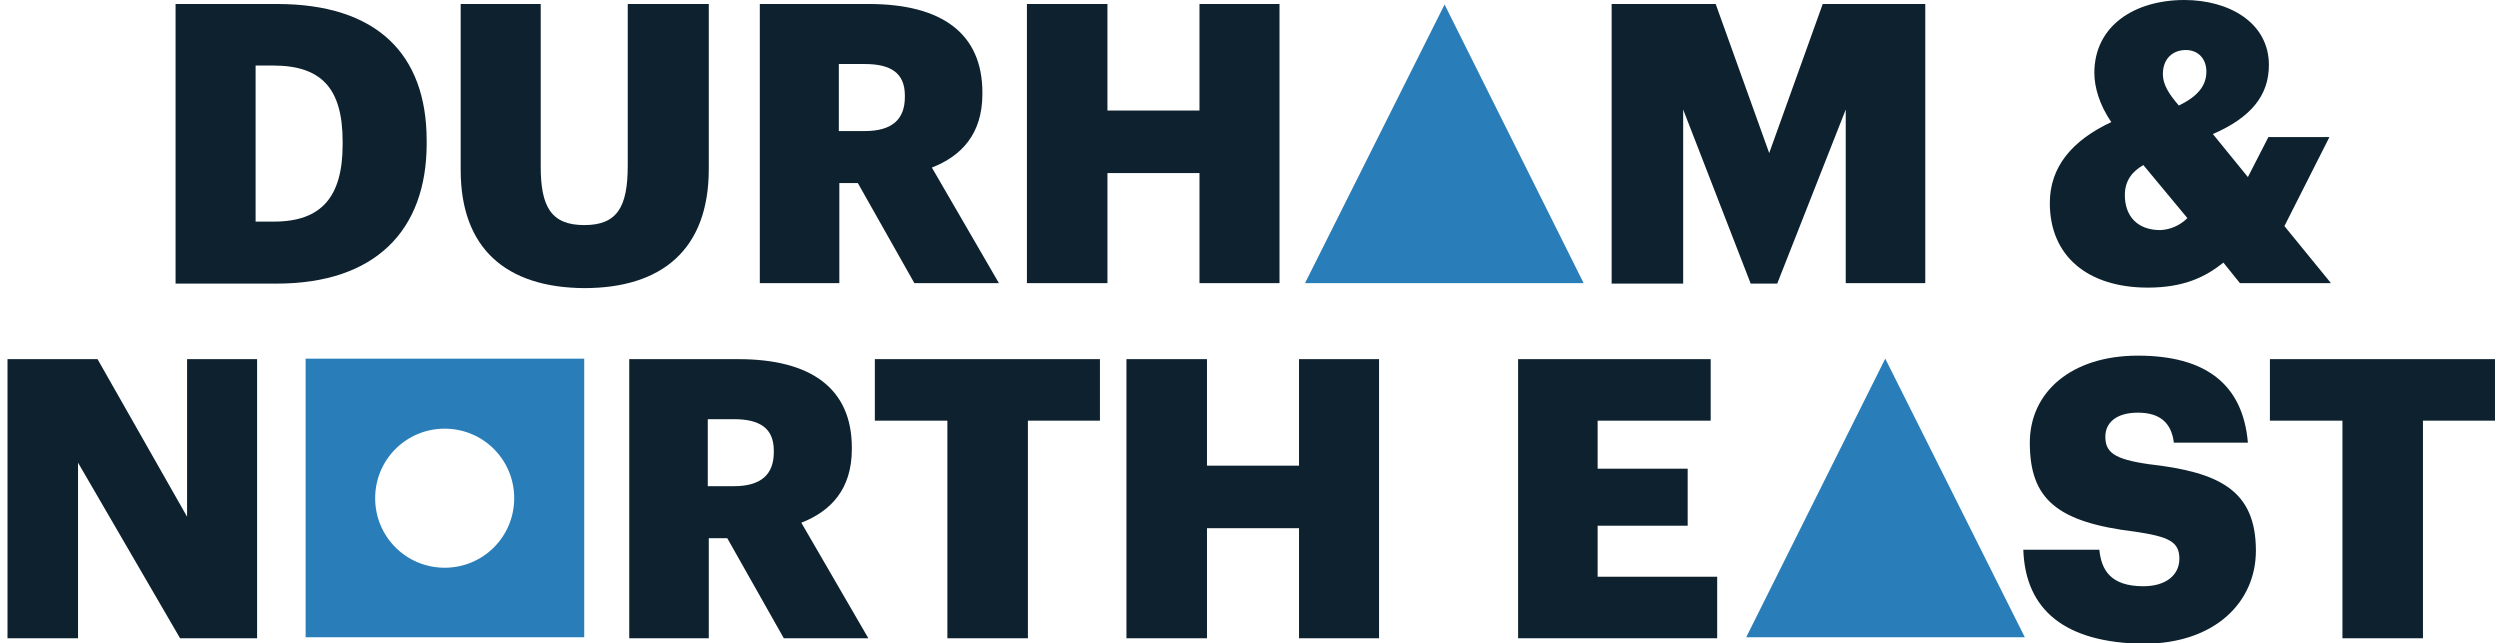
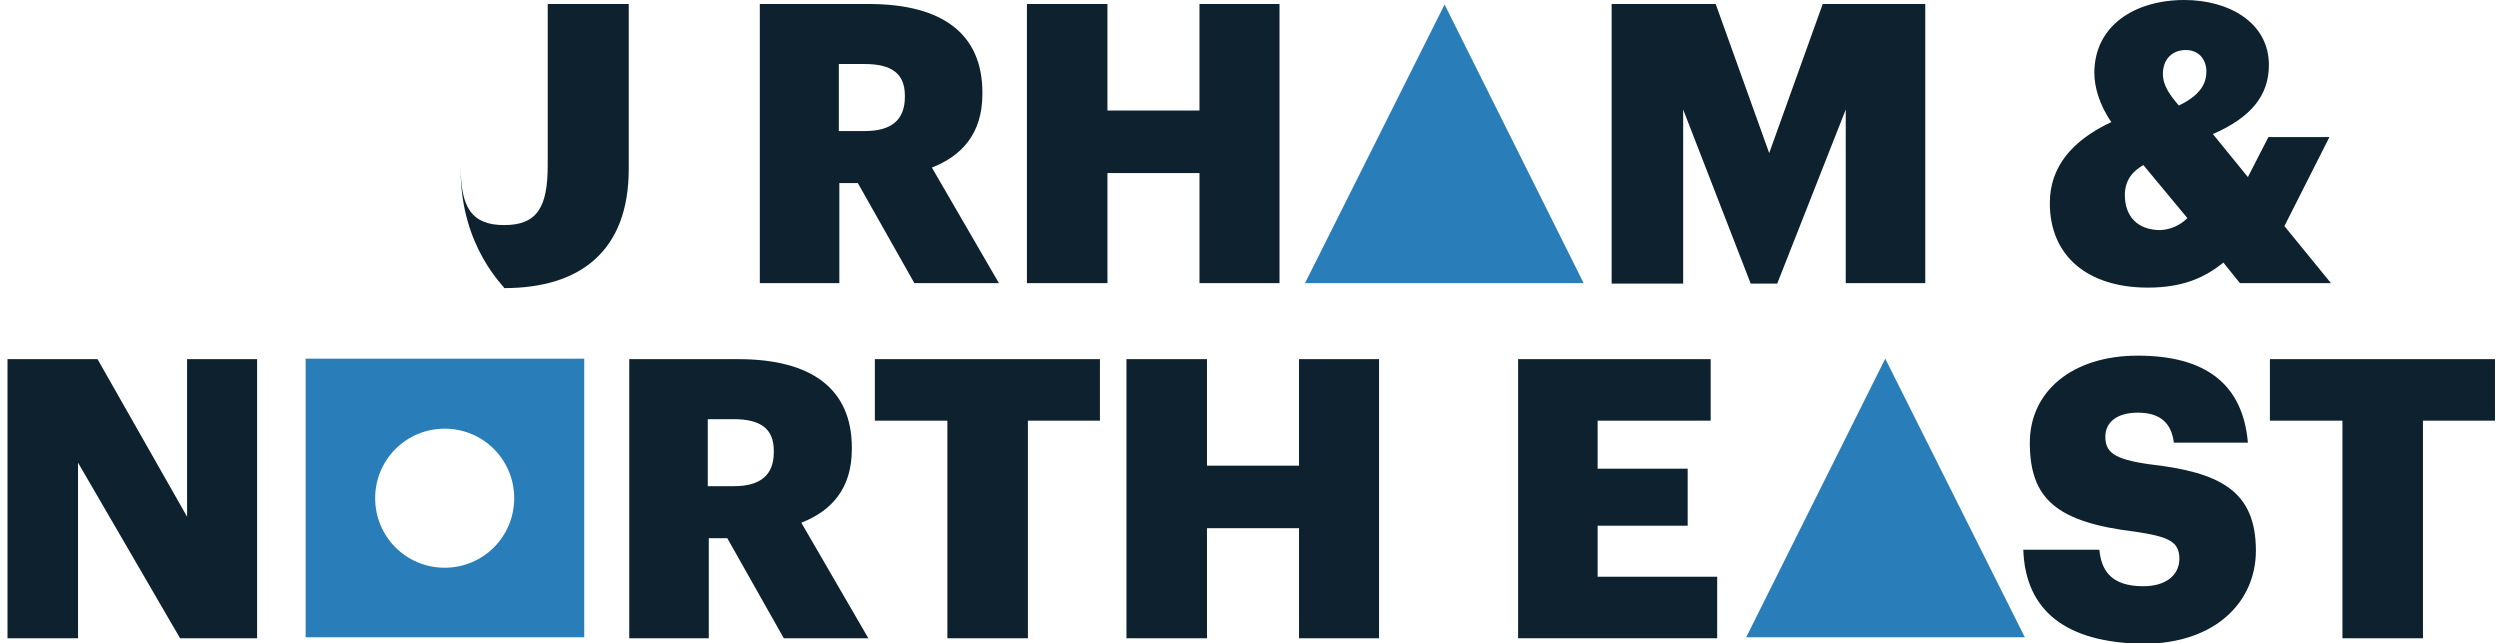
<svg xmlns="http://www.w3.org/2000/svg" version="1.1" id="Layer_1" x="0px" y="0px" viewBox="0 0 499.8 128.6" style="enable-background:new 0 0 499.8 128.6;" xml:space="preserve">
  <style type="text/css">
	.st0{fill:#0D222E;}
	.st1{fill:#297EB9;}
</style>
-   <path class="st0" d="M35.1,0.8h20.3c19.8,0,29.9,9.9,29.9,27.3v0.6c0,17.4-10.3,28-30,28H35.1V0.8z M54.8,44.3  c9.5,0,13.7-5,13.7-15.4v-0.6c0-10.6-4.2-15.2-13.9-15.2h-3.5v31.2H54.8z" />
-   <path class="st0" d="M92.1,34V0.8h16v32.5c0,7.9,2,11.7,8.7,11.7c6.6,0,8.7-3.6,8.7-11.9V0.8h16.2v33c0,16.2-9.5,23.8-24.9,23.8  C101.1,57.5,92.1,49.6,92.1,34z" />
+   <path class="st0" d="M92.1,34V0.8v32.5c0,7.9,2,11.7,8.7,11.7c6.6,0,8.7-3.6,8.7-11.9V0.8h16.2v33c0,16.2-9.5,23.8-24.9,23.8  C101.1,57.5,92.1,49.6,92.1,34z" />
  <path class="st0" d="M151.8,0.8h21.9c14.6,0,22.7,5.9,22.7,17.7v0.3c0,8-4.2,12.4-10.1,14.7l13.4,23.1h-16.9l-11.3-20h-3.7v20h-15.9  V0.8z M172.9,26.2c5.4,0,8-2.3,8-6.8v-0.3c0-4.5-2.8-6.3-8-6.3h-5.2v13.4H172.9z" />
  <path class="st0" d="M205.3,0.8h16.1v21.3h18.4V0.8h16v55.8h-16v-22h-18.4v22h-16.1V0.8z" />
  <path class="st0" d="M322.2,0.8H343l10.7,29.8l10.7-29.8h20.5v55.8H369V21.9l-13.7,34.8H350l-13.5-34.8v34.8h-14.3V0.8z" />
  <path class="st0" d="M456.7,45.2l9.3,11.4h-18.2l-3.3-4.1c-3.5,2.8-7.8,5-15.1,5c-11.9,0-19.6-6.2-19.6-16.9  c0-7.2,4.4-12.5,12.3-16.2c-2.4-3.4-3.4-7.1-3.4-9.8c0-9.5,8.1-14.6,18-14.6c8.9,0,16.9,4.5,16.9,13c0,6.1-3.6,10.5-11.2,13.8l7,8.6  l4.1-8h12.2L456.7,45.2z M437.3,43.6l-8.8-10.6c-2.1,1.2-3.7,3-3.7,6c0,4.1,2.4,7,7.1,7C433.9,45.9,435.8,45.1,437.3,43.6z   M435.6,21.1c3.7-1.8,5.5-3.9,5.5-6.8c0-2.5-1.6-4.3-4.1-4.3c-2.7,0-4.6,1.8-4.6,4.8C432.4,16.9,433.6,18.8,435.6,21.1z" />
  <path class="st0" d="M1.5,71.8h18l17.9,31.5V71.8h14v55.8H36L15.6,92.5v35.1H1.5V71.8z" />
  <path class="st0" d="M125.7,71.8h21.9c14.6,0,22.7,5.9,22.7,17.7v0.3c0,8-4.2,12.4-10.1,14.7l13.4,23.1h-16.9l-11.3-20h-3.7v20  h-15.9V71.8z M146.7,97.2c5.4,0,8-2.3,8-6.8v-0.3c0-4.5-2.8-6.3-8-6.3h-5.2v13.4H146.7z" />
  <path class="st0" d="M189.3,84.1h-14.4V71.8h45v12.3h-14.4v43.5h-16.1V84.1z" />
  <path class="st0" d="M225.2,71.8h16.1v21.3h18.4V71.8h16v55.8h-16v-22h-18.4v22h-16.1V71.8z" />
  <path class="st0" d="M303.4,71.8H342v12.3h-22.6v9.6h18v11.4h-18v10.2h23.9v12.3h-39.8V71.8z" />
  <path class="st0" d="M404.5,109.9h15.2c0.4,4,2.2,7.3,8.8,7.3c4.6,0,7.2-2.3,7.2-5.5c0-3.4-2.1-4.4-8.8-5.4  c-15.8-1.9-21.1-6.6-21.1-17.8c0-10.1,8.3-17.4,21.6-17.4c13.4,0,21,5.6,22,17.4h-14.8c-0.5-4-2.8-6-7.2-6c-4.3,0-6.5,2-6.5,4.8  c0,3.1,1.7,4.5,8.7,5.5c14.1,1.6,21.4,5.2,21.4,17.3c0,10.2-8.1,18.6-22.5,18.6C412.9,128.5,404.9,122,404.5,109.9z" />
  <path class="st0" d="M468.2,84.1h-14.4V71.8h45v12.3h-14.4v43.5h-16.1V84.1z" />
  <polygon class="st1" points="316.6,56.6 260.9,56.6 288.8,0.9 " />
  <polygon class="st1" points="404.8,127.4 349.1,127.4 376.9,71.7 " />
  <g>
    <path class="st1" d="M88.9,113.5c-7.7,0-13.9-6.2-13.9-13.9s6.2-13.9,13.9-13.9c7.7,0,13.9,6.2,13.9,13.9S96.6,113.5,88.9,113.5    M61.1,127.4h55.7V71.7H61.1V127.4z" />
  </g>
</svg>